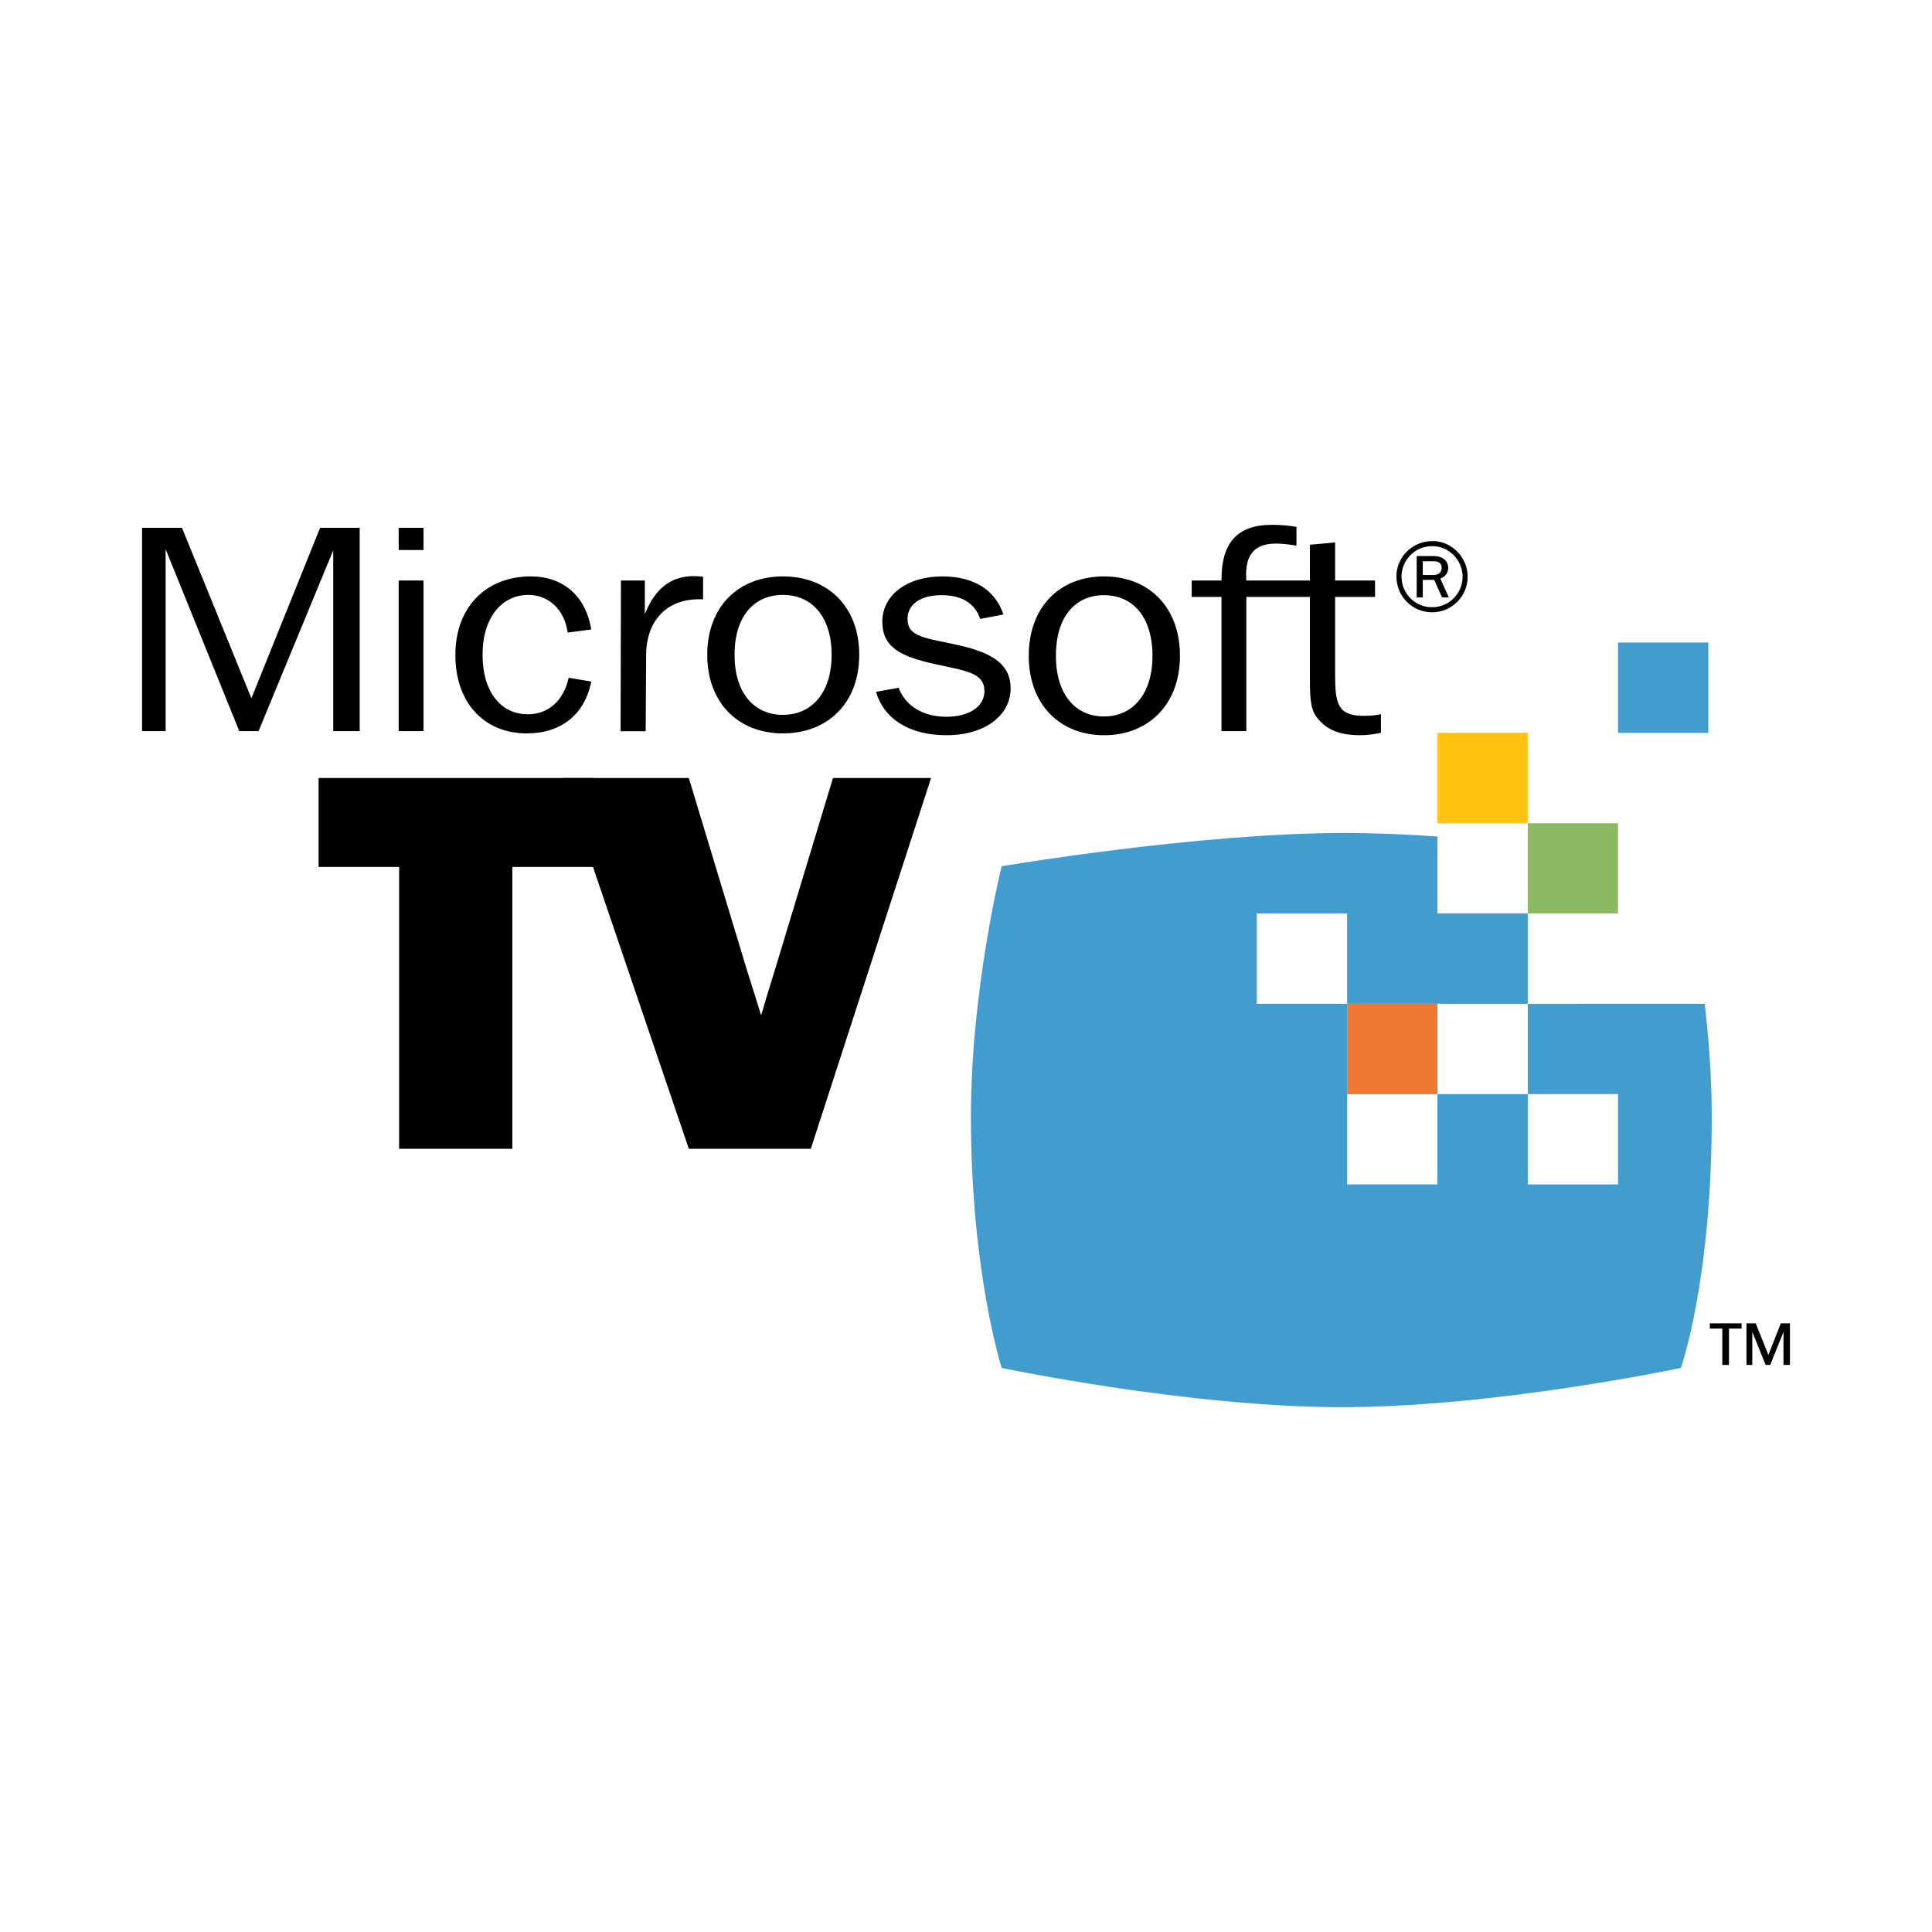
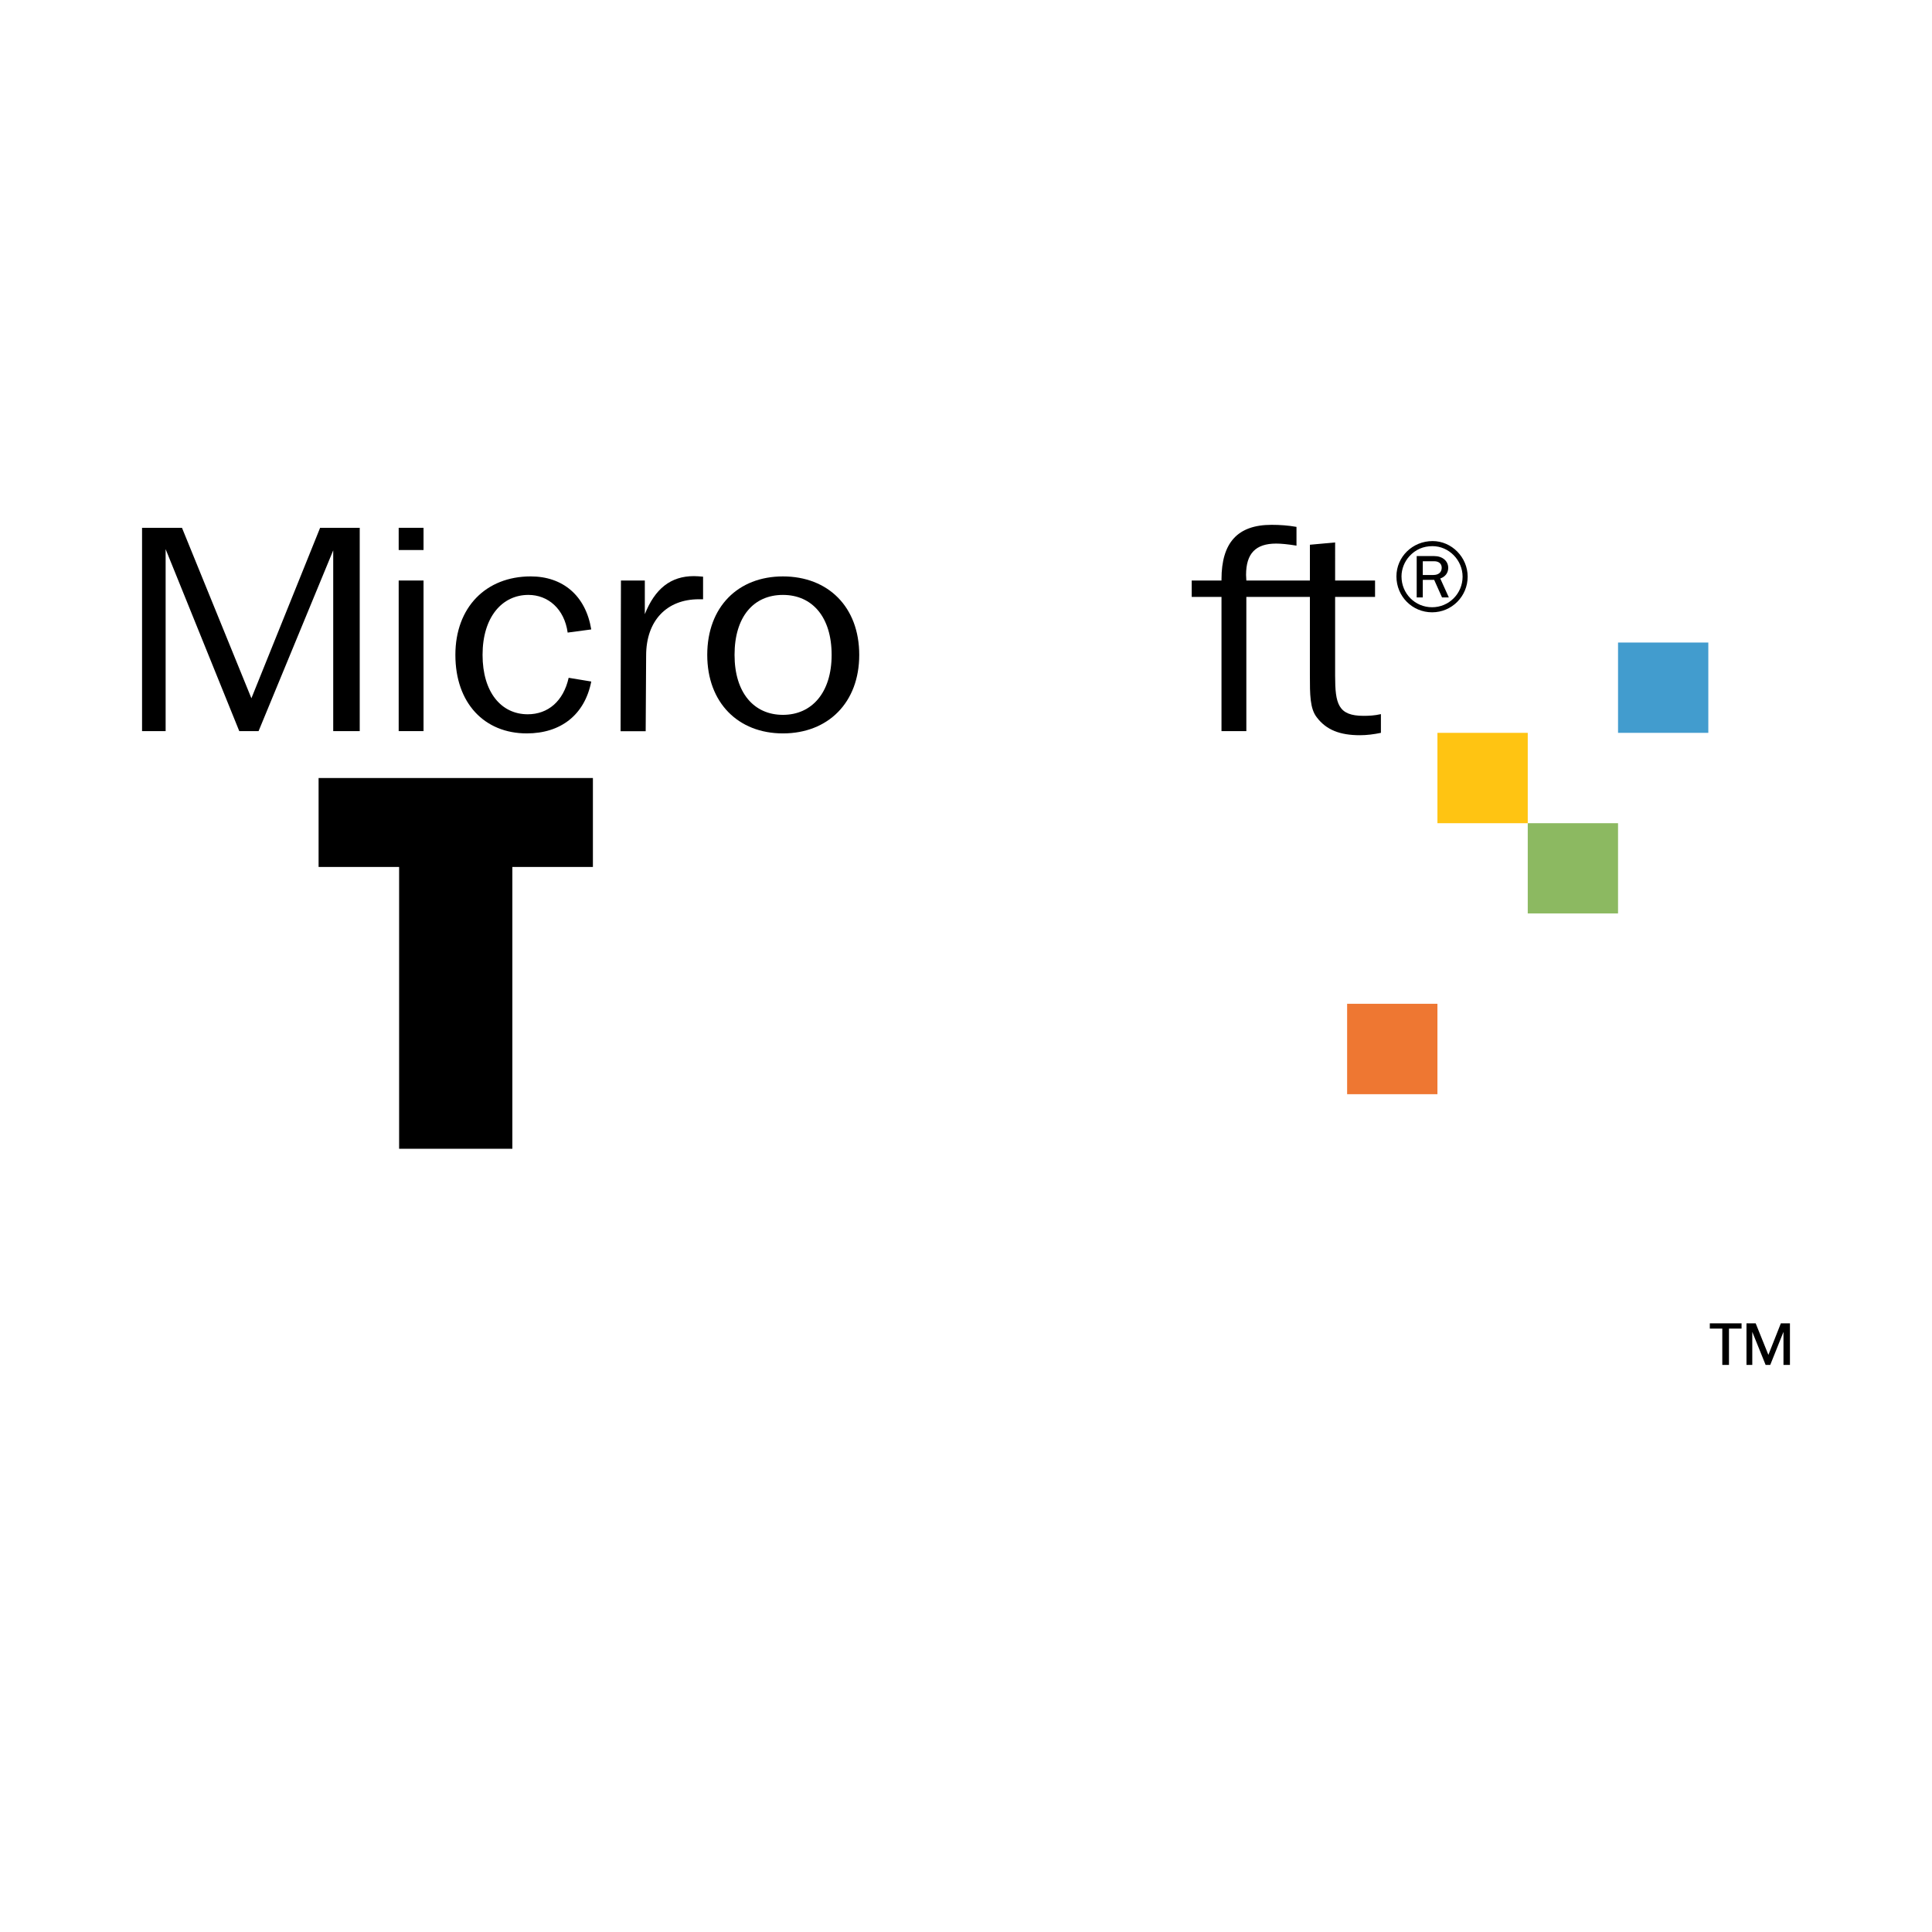
<svg xmlns="http://www.w3.org/2000/svg" version="1.0" id="Layer_1" x="0px" y="0px" width="192.756px" height="192.756px" viewBox="0 0 192.756 192.756" enable-background="new 0 0 192.756 192.756" xml:space="preserve">
  <g>
-     <polygon fill-rule="evenodd" clip-rule="evenodd" fill="#FFFFFF" points="0,0 192.756,0 192.756,192.756 0,192.756 0,0  " />
    <polygon fill-rule="evenodd" clip-rule="evenodd" fill="#429CCE" points="170.439,73.116 161.432,73.116 161.432,64.106    170.439,64.106 170.439,73.116  " />
-     <path fill-rule="evenodd" clip-rule="evenodd" fill="#429CCE" d="M170.079,100.145c0.403,3.49,0.704,7.365,0.704,11.295   c0,16.363-3.078,25.037-3.078,25.037s-18.429,3.918-33.871,3.918c-15.243,0-33.898-3.916-33.898-3.916s-3.067-9.619-3.067-25.037   c0-12.768,3.067-25.017,3.067-25.017s19.547-3.319,34.169-3.319c3.015,0,6.181,0.132,9.309,0.348v7.681h9.011v9.015   L170.079,100.145L170.079,100.145L170.079,100.145z M134.403,100.148v-9.015h-9.011v9.015H134.403L134.403,100.148L134.403,100.148   z M143.413,109.158h9.011v-9.01h-18.021v18.021h9.01V109.158L143.413,109.158L143.413,109.158z M161.432,109.158h-9.008v9.012   h9.008V109.158L161.432,109.158z" />
    <polygon fill-rule="evenodd" clip-rule="evenodd" fill="#8CB961" points="152.424,82.131 161.432,82.131 161.432,91.133    152.424,91.133 152.424,82.131  " />
    <polygon fill-rule="evenodd" clip-rule="evenodd" fill="#FFC412" points="152.424,82.131 143.413,82.131 143.413,73.116    152.424,73.116 152.424,82.131  " />
    <polygon fill-rule="evenodd" clip-rule="evenodd" fill="#EE7732" points="143.413,109.168 143.413,100.148 134.403,100.148    134.403,109.168 143.413,109.168  " />
    <polygon fill-rule="evenodd" clip-rule="evenodd" points="51.118,114.613 39.82,114.613 39.82,86.496 31.786,86.496 31.786,77.623    59.154,77.623 59.154,86.496 51.118,86.496 51.118,114.613  " />
-     <path fill-rule="evenodd" clip-rule="evenodd" d="M80.896,114.613H68.724L56.146,77.623h12.577l5.823,19.244l0.581,1.831   l0.815,2.607c0.351-1.166,0.64-2.219,0.758-2.555l0.583-1.884l5.823-19.244h9.786L80.896,114.613L80.896,114.613z" />
    <path fill-rule="evenodd" clip-rule="evenodd" d="M39.777,54.876h2.479v-2.217h-2.479V54.876L39.777,54.876L39.777,54.876z    M39.777,72.943h2.479V57.918h-2.479V72.943L39.777,72.943z" />
    <path fill-rule="evenodd" clip-rule="evenodd" d="M78.111,73.172c4.498,0,7.615-3.065,7.615-7.833c0-4.797-3.117-7.83-7.615-7.83   c-4.461,0-7.549,3.033-7.549,7.83C70.562,70.106,73.649,73.172,78.111,73.172L78.111,73.172L78.111,73.172z M78.111,71.321   c-2.886,0-4.825-2.197-4.825-5.982c0-3.816,1.907-5.984,4.825-5.984c2.924,0,4.861,2.202,4.861,5.984   C82.972,69.096,81.004,71.321,78.111,71.321L78.111,71.321z" />
-     <path fill-rule="evenodd" clip-rule="evenodd" d="M110.149,73.353c4.475,0,7.576-3.102,7.576-7.927   c0-4.848-3.102-7.917-7.576-7.917c-4.441,0-7.51,3.07-7.51,7.917C102.64,70.251,105.708,73.353,110.149,73.353L110.149,73.353   L110.149,73.353z M110.149,71.482c-2.874,0-4.802-2.225-4.802-6.056c0-3.854,1.898-6.046,4.802-6.046   c2.905,0,4.835,2.22,4.835,6.046C114.984,69.232,113.024,71.482,110.149,71.482L110.149,71.482z" />
    <polygon fill-rule="evenodd" clip-rule="evenodd" points="14.173,72.943 16.525,72.943 16.525,54.788 23.872,72.943 25.798,72.943    33.245,54.908 33.245,72.943 35.89,72.943 35.89,52.659 31.938,52.659 25.082,69.667 18.156,52.659 14.173,52.659 14.173,72.943     " />
    <path fill-rule="evenodd" clip-rule="evenodd" d="M61.916,72.955h2.504l0.045-7.553c0-3.48,2.056-5.613,5.257-5.613   c0.131,0,0.259,0,0.424,0v-2.254c-0.327-0.027-0.62-0.055-0.915-0.055c-2.319,0-3.887,1.259-4.897,3.797v-3.359h-2.382   L61.916,72.955L61.916,72.955z" />
-     <path fill-rule="evenodd" clip-rule="evenodd" d="M87.403,69.023c0.789,2.719,3.336,4.33,7.027,4.33   c3.851,0,6.401-1.992,6.401-4.679c0-2.31-1.669-3.505-5.162-4.298c-3.232-0.729-5.126-0.761-5.126-2.627   c0-1.437,1.273-2.37,3.392-2.37c2.029,0,3.332,0.816,3.858,2.37l2.317-0.443c-0.814-2.454-2.972-3.797-6.076-3.797   c-3.659,0-6.005,1.959-6.005,4.498c0,2.514,1.692,3.48,5.356,4.27c3.069,0.676,4.832,0.853,4.832,2.69   c0,1.461-1.436,2.544-3.787,2.544c-2.32,0-4.083-1.055-4.769-2.894L87.403,69.023L87.403,69.023z" />
    <path fill-rule="evenodd" clip-rule="evenodd" d="M124.348,57.918c0-0.178-0.028-0.383-0.028-0.559c0-2.132,0.95-3.126,3.005-3.126   c0.455,0,1.14,0.059,2.026,0.205v-1.871c-0.817-0.145-1.636-0.205-2.484-0.205c-3.397,0-4.998,1.786-4.998,5.44   c0,0.027,0,0.083,0,0.116h-2.972v1.634h2.972v13.391h2.479V59.552h6.34v7.806c0,1.93,0,3.334,0.687,4.209   c0.946,1.258,2.318,1.786,4.309,1.786c0.692,0,1.405-0.094,2.09-0.237v-1.868c-0.62,0.145-1.208,0.172-1.729,0.172   c-2.545,0-2.839-1.198-2.839-4.003v-7.865h3.983v-1.634h-3.983V54.12l-2.517,0.229v3.569H124.348L124.348,57.918z" />
    <path fill-rule="evenodd" clip-rule="evenodd" d="M56.636,63.113l2.353-0.314c-0.555-3.384-2.845-5.291-6.042-5.291   c-4.442,0-7.514,3.062-7.514,7.83c0,4.828,2.908,7.833,7.122,7.833c3.394,0,5.78-1.851,6.435-5.175l-2.255-0.373   c-0.523,2.336-2.059,3.64-4.083,3.64c-2.646,0-4.507-2.201-4.507-5.926c0-3.783,1.96-5.984,4.572-5.984   C54.675,59.354,56.307,60.742,56.636,63.113L56.636,63.113z" />
    <path fill-rule="evenodd" clip-rule="evenodd" d="M146.429,57.531c0,1.97-1.589,3.559-3.548,3.559c-1.98,0-3.559-1.589-3.559-3.58   c0-1.959,1.609-3.527,3.61-3.527C144.84,53.983,146.429,55.603,146.429,57.531L146.429,57.531L146.429,57.531z M140.611,55.5   c-0.495,0.546-0.783,1.279-0.783,2.011c0,1.712,1.351,3.074,3.053,3.074c1.681,0,3.042-1.361,3.042-3.053   c0-1.65-1.371-3.042-3.001-3.042C141.994,54.489,141.22,54.829,140.611,55.5L140.611,55.5L140.611,55.5z M143.871,59.604   l-0.784-1.753h-1.135v1.753h-0.608v-4.125h1.743c0.825,0,1.402,0.484,1.402,1.176c0,0.495-0.288,0.886-0.794,1.062l0.856,1.888   H143.871L143.871,59.604L143.871,59.604z M143.015,57.366c0.516,0,0.825-0.279,0.825-0.722c0-0.402-0.289-0.649-0.753-0.649h-1.135   v1.372H143.015L143.015,57.366z" />
    <path fill-rule="evenodd" clip-rule="evenodd" d="M171.834,136.18v-3.625h-1.245v-0.525h3.167v0.525H172.5v3.625H171.834   L171.834,136.18L171.834,136.18z M177.938,136.18v-3.299l-1.321,3.299h-0.459l-1.332-3.299v3.299h-0.579v-4.15h0.918l1.267,3.145   l1.244-3.145h0.907v4.15H177.938L177.938,136.18z" />
  </g>
</svg>